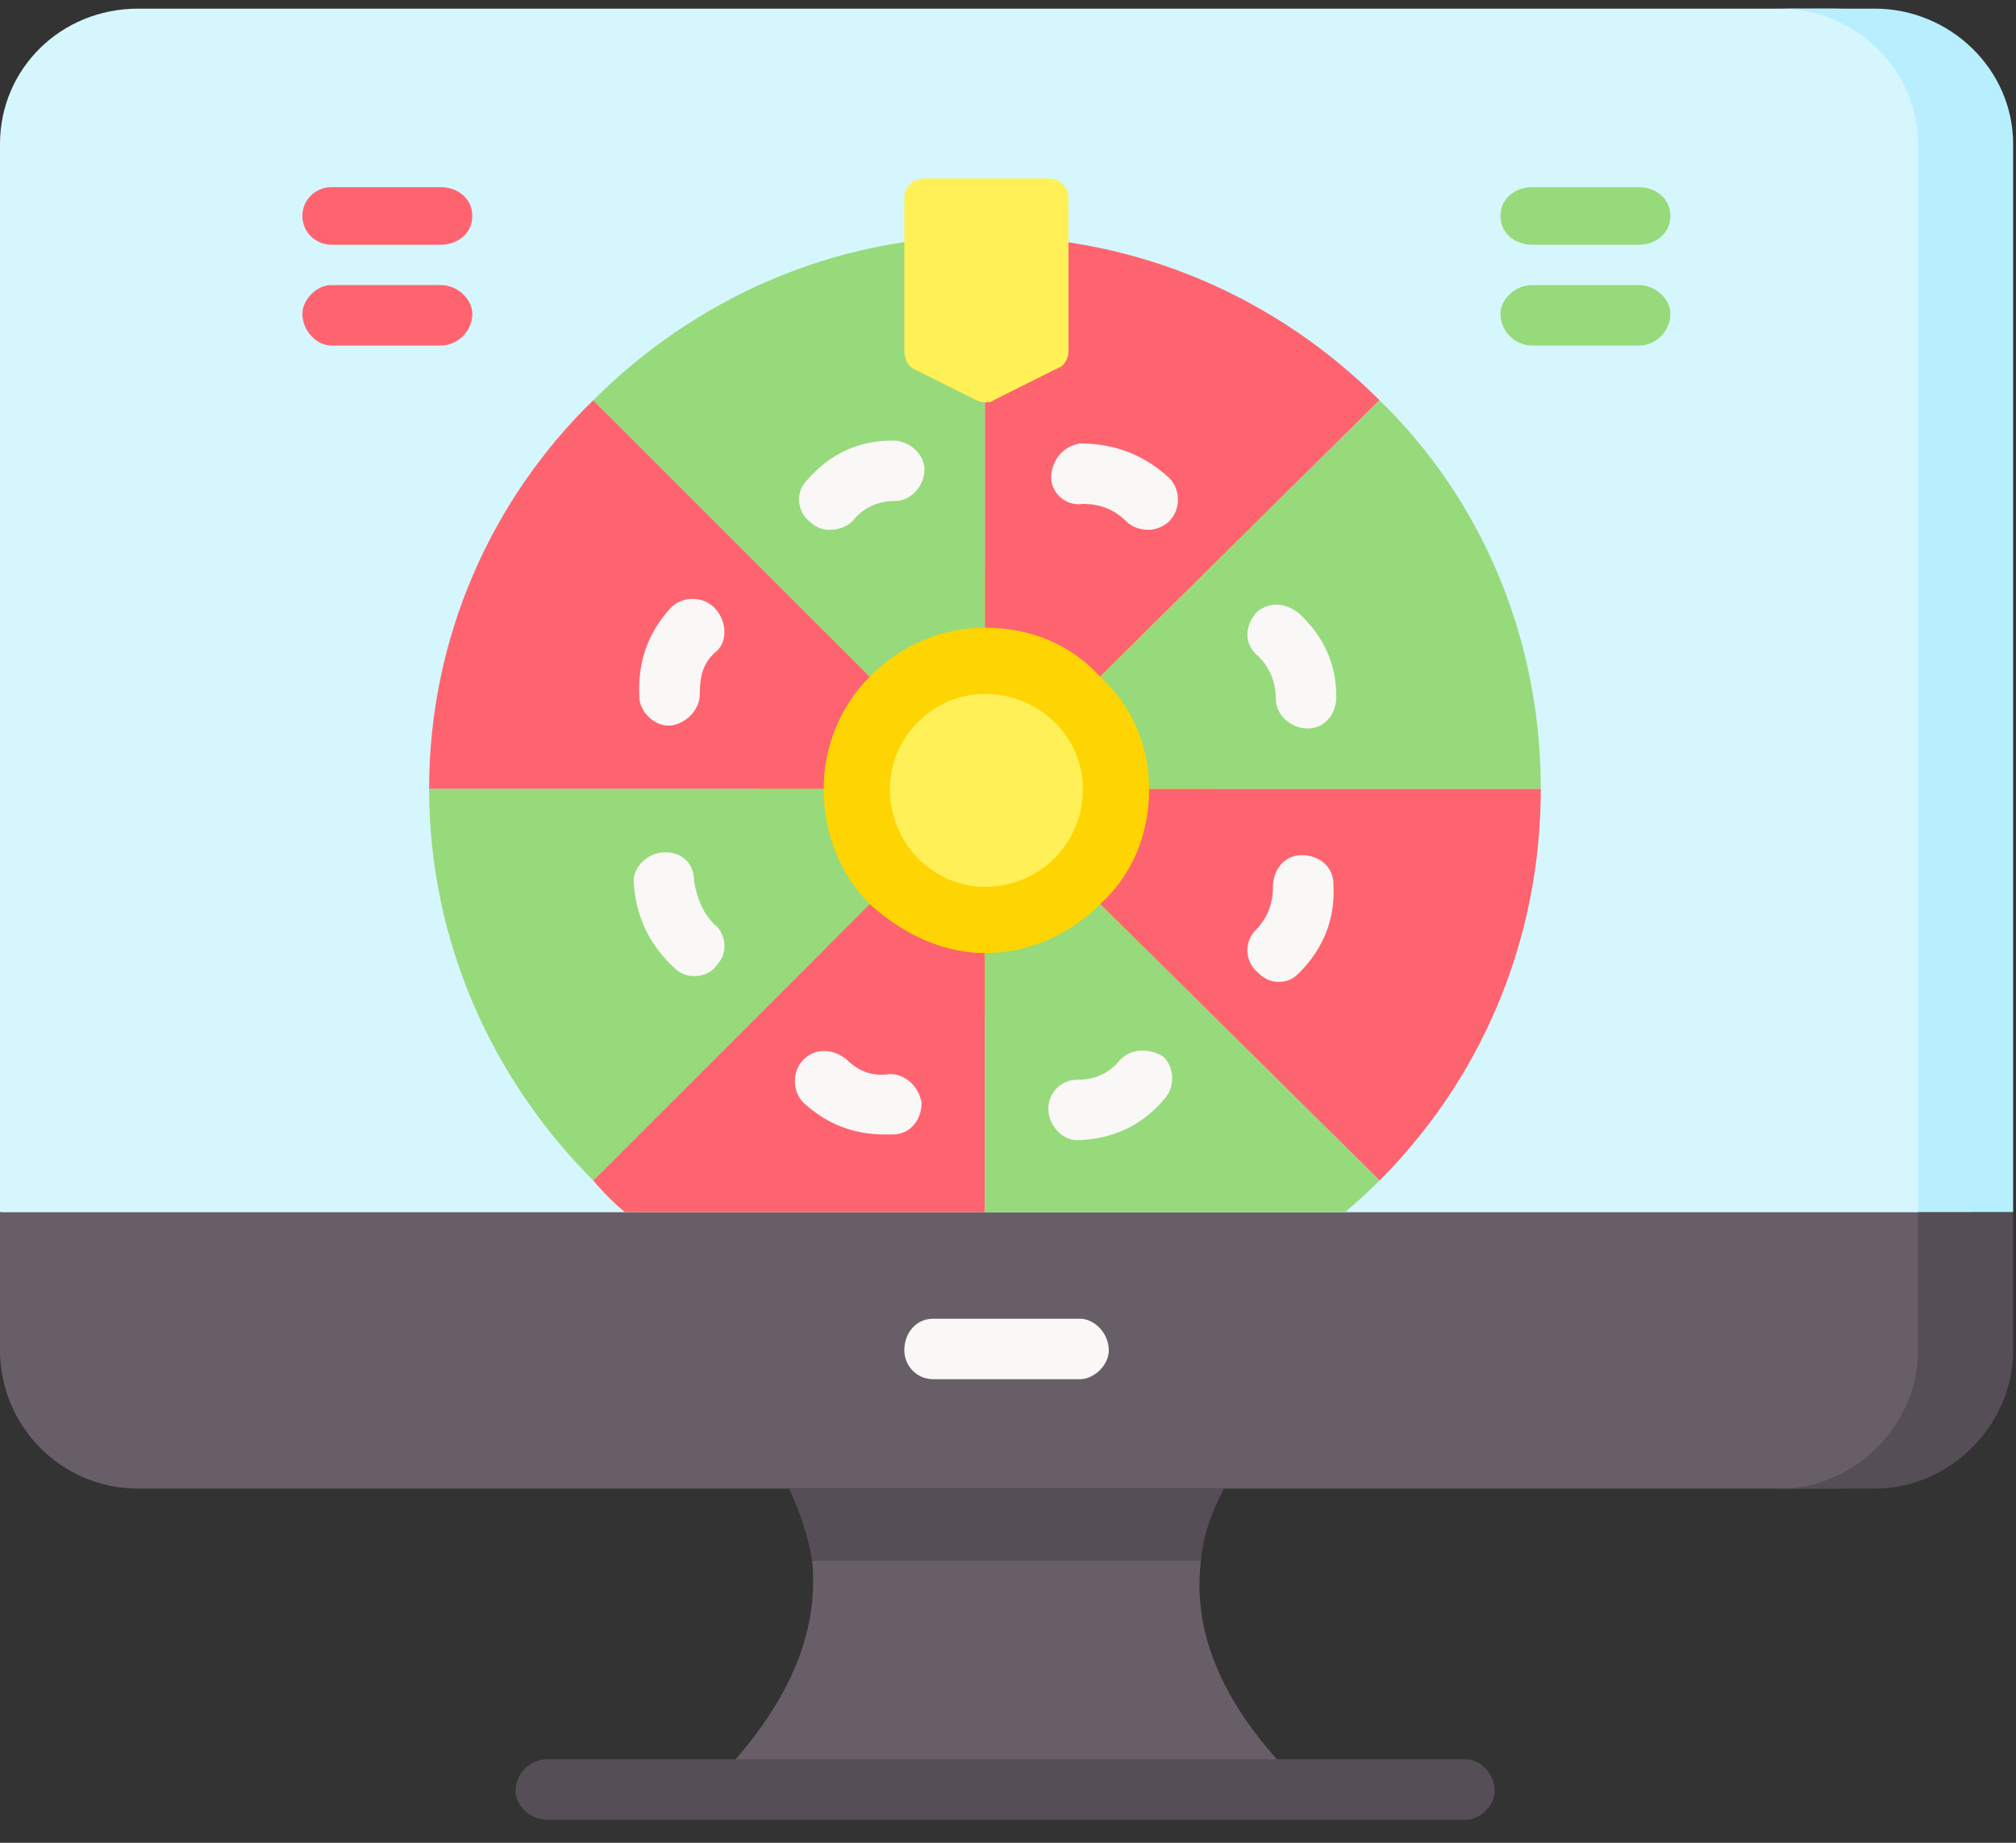
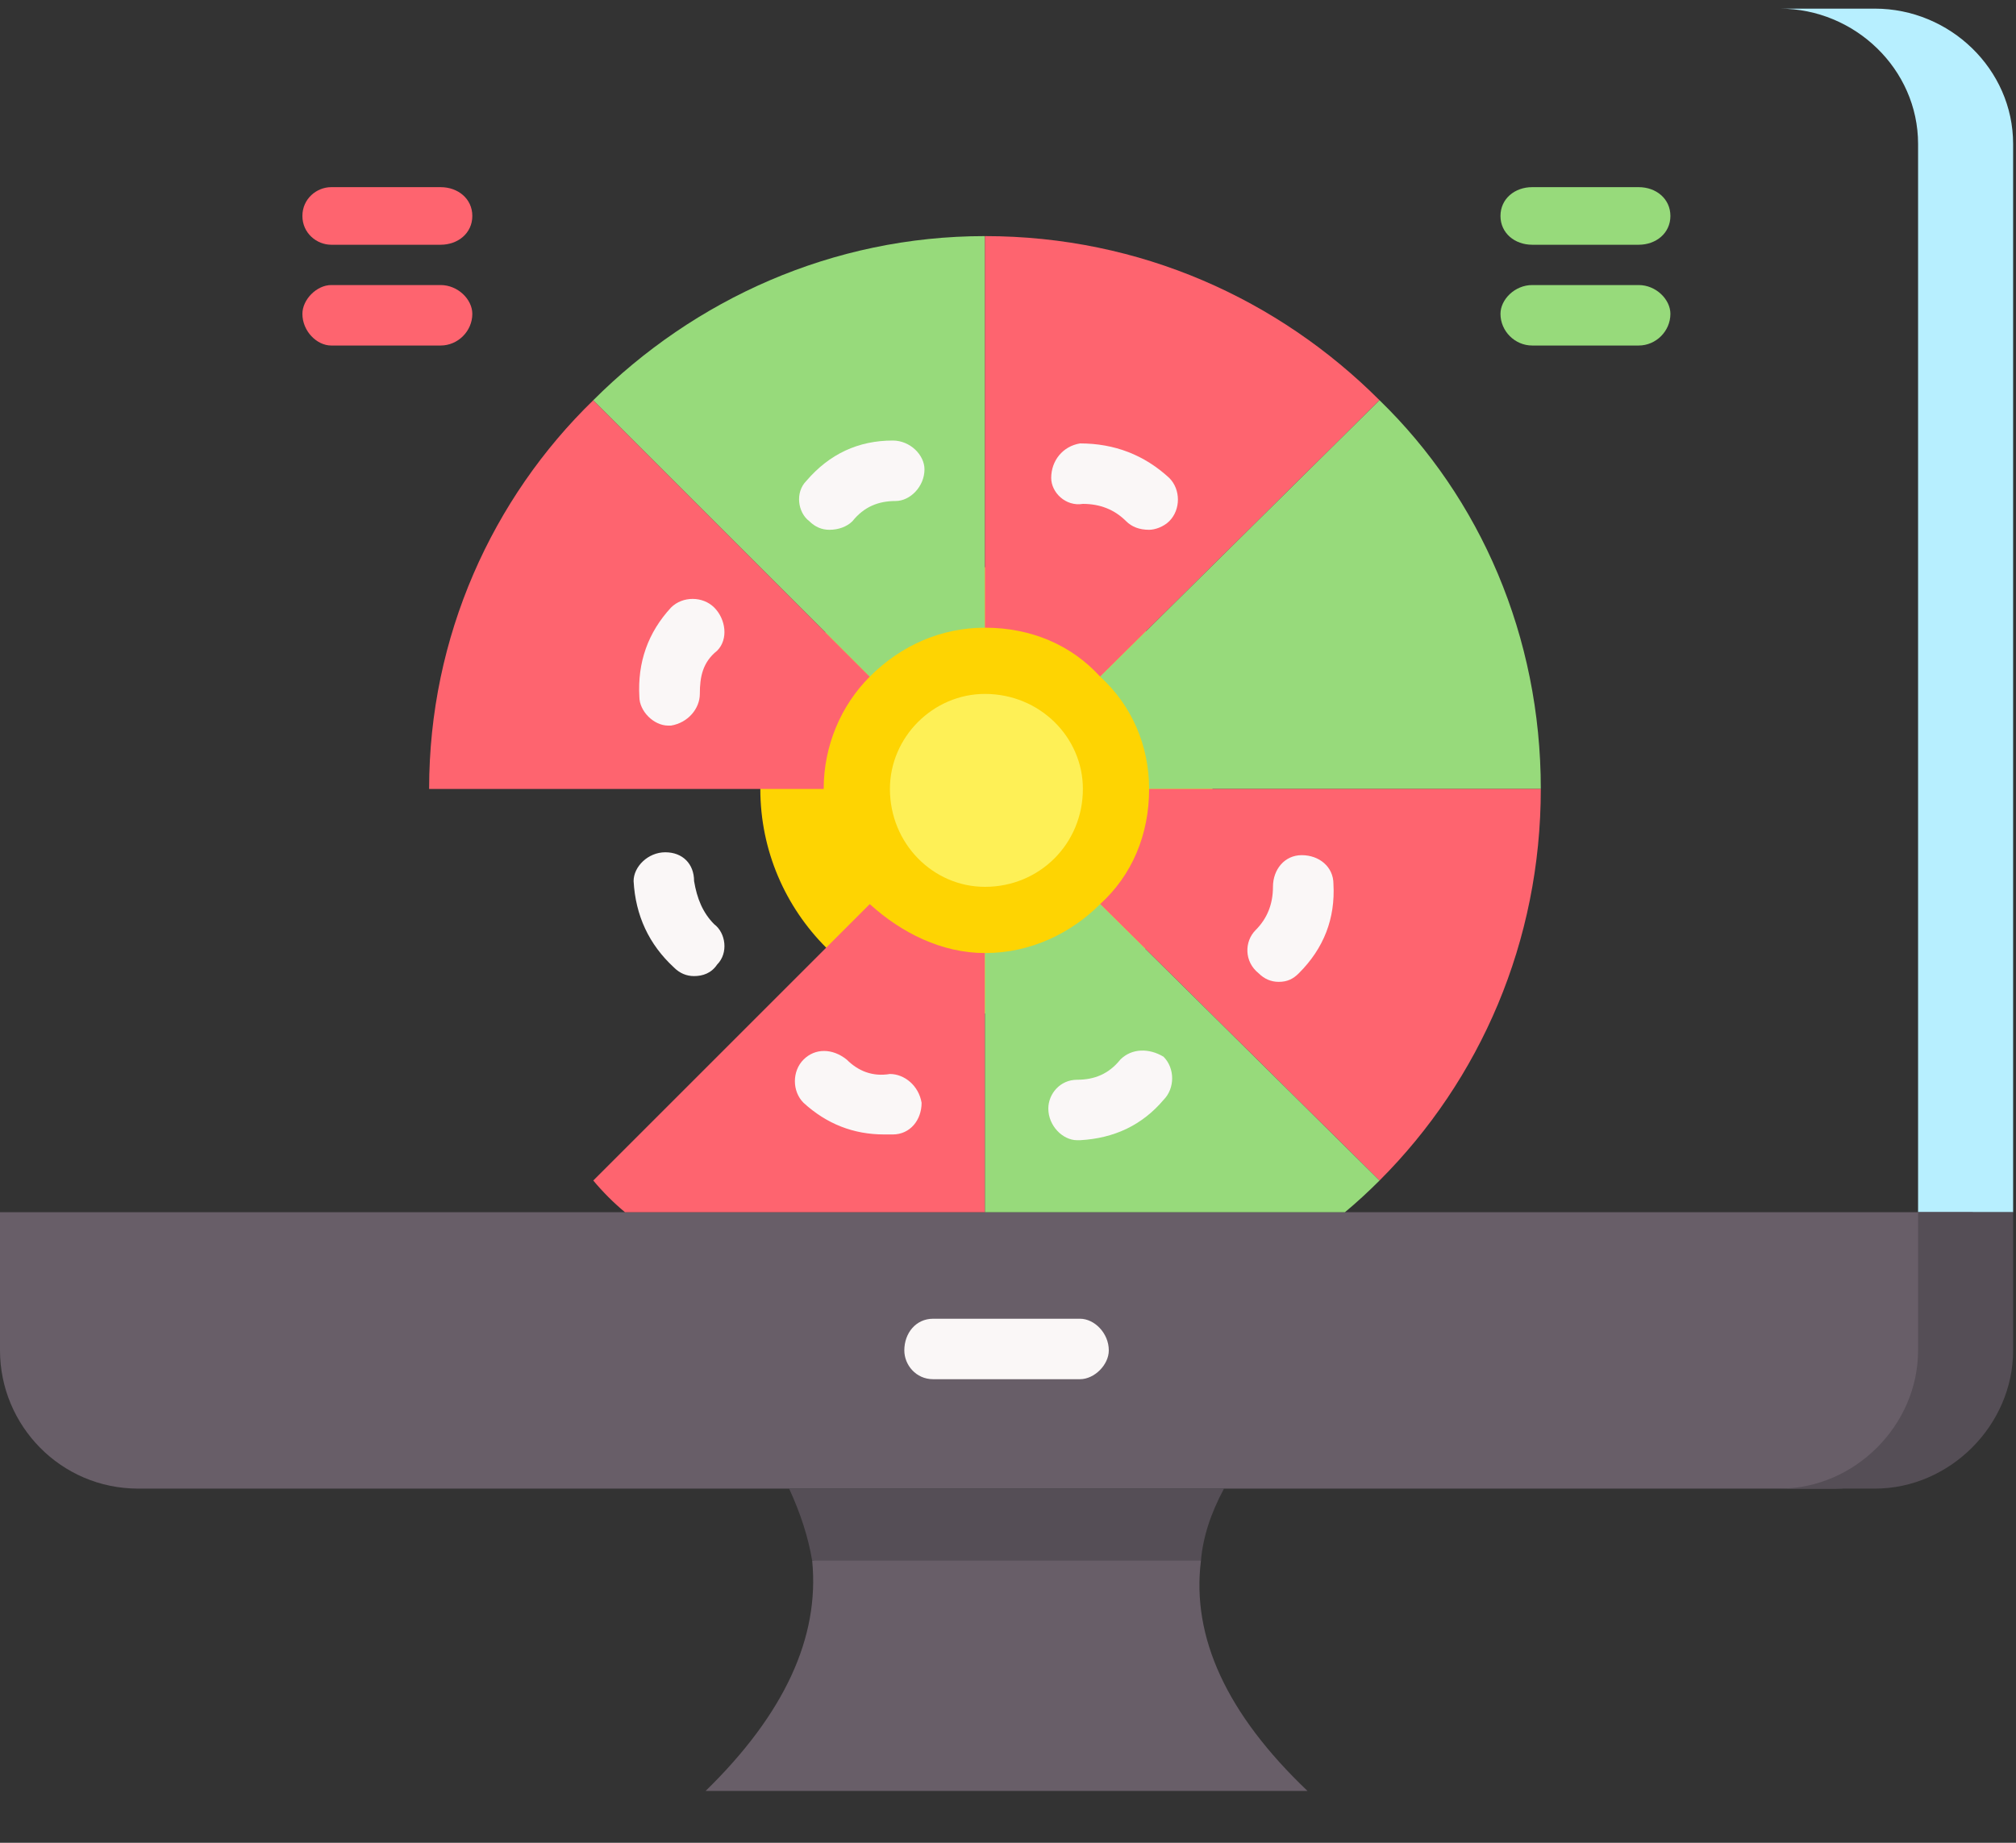
<svg xmlns="http://www.w3.org/2000/svg" version="1.2" viewBox="0 0 70 64" width="70" height="64">
  <rect x="0" y="0" width="70" height="64" fill="#333333" stroke="none" />
  <style>.a{fill:#d6f6fd}.b{fill:#b7efff}.c{fill:#685e68}.d{fill:#554e56}.e{fill:#fed402}.f{fill:#fef056}.g{fill:#fe646f}.h{fill:#97da7b}.i{fill:#faf7f7}</style>
-   <path class="a" d="m68.5 42.1l-33.6 5.2-34.9-5.2v-37.1c0-2.6 2.1-4.7 4.8-4.7h58.9c2.6 0 4.8 2.1 4.8 4.7z" />
  <path class="b" d="m65.1 0.3h-3.3c2.6 0 4.8 2.1 4.8 4.7v37.1h3.3v-37.1c0-2.6-2.2-4.7-4.8-4.7z" />
  <path class="c" d="m68.5 42.1h-68.5v4.8c0 2.6 2.1 4.8 4.8 4.8h58.9c2.6 0 4.8-2.2 4.8-4.8z" />
  <path class="d" d="m66.6 42.1v4.8c0 2.6-2.2 4.8-4.8 4.8h3.3c2.6 0 4.8-2.2 4.8-4.8v-4.8z" />
  <path fill-rule="evenodd" class="e" d="m34.2 35.2c-4.3 0-7.8-3.5-7.8-7.8 0-4.3 3.5-7.7 7.8-7.7 4.4 0 7.9 3.4 7.9 7.7 0 4.3-3.5 7.8-7.9 7.8z" />
  <path fill-rule="evenodd" class="f" d="m34.2 30.8c-1.8 0-3.3-1.5-3.3-3.4 0-1.8 1.5-3.3 3.3-3.3 1.9 0 3.4 1.5 3.4 3.3 0 1.9-1.5 3.4-3.4 3.4z" />
  <path class="g" d="m30.2 23.5l-9.6-9.6c-3.5 3.4-5.7 8.2-5.7 13.5h13.7c0-1.5 0.6-2.9 1.6-3.9z" />
  <path class="h" d="m34.2 21.8q0 0 0 0v-13.6c-5.3 0-10.1 2.2-13.6 5.7l9.6 9.6c1.1-1.1 2.5-1.7 4-1.7z" />
  <path class="g" d="m38.2 23.5l9.7-9.6c-3.5-3.5-8.3-5.7-13.7-5.7v13.6c1.6 0 3 0.6 4 1.7z" />
  <path class="h" d="m39.9 27.4h13.6c0-5.3-2.1-10.1-5.6-13.5l-9.7 9.6c1.1 1 1.7 2.4 1.7 3.9z" />
-   <path class="h" d="m28.6 27.4h-13.7c0 5.3 2.2 10.1 5.7 13.6l9.6-9.6c-1-1-1.6-2.4-1.6-4z" />
  <path class="g" d="m53.5 27.4h-13.6c0 1.6-0.6 3-1.7 4l9.7 9.6c3.5-3.5 5.6-8.3 5.6-13.6z" />
  <path class="g" d="m20.6 41q0.5 0.6 1.1 1.1h12.5v-9c-1.5 0-2.9-0.7-4-1.7z" />
  <path class="h" d="m34.2 33.1v9h12.5q0.6-0.5 1.2-1.1l-9.7-9.6c-1 1-2.4 1.7-4 1.7z" />
-   <path class="f" d="m36.7 12.8l-2.2 1.1c-0.1 0.1-0.4 0.1-0.6 0l-2.2-1.1c-0.2-0.1-0.3-0.4-0.3-0.6v-5.3c0-0.4 0.3-0.7 0.7-0.7h4.3c0.4 0 0.7 0.3 0.7 0.7v5.3c0 0.2-0.1 0.5-0.4 0.6z" />
  <path class="h" d="m56.9 8.5h-3.7c-0.6 0-1.1-0.4-1.1-1 0-0.6 0.5-1 1.1-1h3.7c0.6 0 1.1 0.4 1.1 1 0 0.6-0.5 1-1.1 1z" />
  <path class="h" d="m56.9 12h-3.7c-0.6 0-1.1-0.5-1.1-1.1 0-0.5 0.5-1 1.1-1h3.7c0.6 0 1.1 0.5 1.1 1 0 0.6-0.5 1.1-1.1 1.1z" />
  <path class="g" d="m15.3 8.5h-3.8c-0.5 0-1-0.4-1-1 0-0.6 0.5-1 1-1h3.8c0.6 0 1.1 0.4 1.1 1 0 0.6-0.5 1-1.1 1z" />
  <path class="g" d="m15.3 12h-3.8c-0.5 0-1-0.5-1-1.1 0-0.5 0.5-1 1-1h3.8c0.6 0 1.1 0.5 1.1 1 0 0.6-0.5 1.1-1.1 1.1z" />
  <path class="i" d="m37.4 39.6c-0.5 0-1-0.5-1-1.1 0-0.5 0.4-1 1-1 0.6 0 1.1-0.2 1.5-0.7 0.4-0.4 1-0.4 1.5-0.1 0.4 0.4 0.4 1.1 0 1.5q-1.1 1.3-2.9 1.4-0.1 0-0.1 0z" />
  <path class="i" d="m30.7 39.4q-1.6 0-2.8-1.1c-0.4-0.4-0.4-1.1 0-1.5 0.4-0.4 1-0.4 1.5 0 0.4 0.4 0.9 0.6 1.5 0.5 0.5 0 1 0.4 1.1 1 0 0.6-0.4 1.1-1 1.1q-0.2 0-0.3 0z" />
  <path class="i" d="m24.1 33.9q-0.4 0-0.7-0.3-1.3-1.2-1.4-3c0-0.5 0.5-1 1.1-1 0.6 0 1 0.4 1 1 0.1 0.6 0.3 1.1 0.7 1.5 0.4 0.3 0.5 1 0.1 1.4-0.2 0.3-0.5 0.4-0.8 0.4z" />
  <path class="i" d="m23.2 25.2c-0.5 0-1-0.5-1-1q-0.1-1.8 1.1-3.1c0.4-0.4 1.1-0.4 1.5 0 0.4 0.4 0.5 1.1 0.1 1.5-0.5 0.4-0.6 0.9-0.6 1.5 0 0.5-0.4 1-1 1.1q0 0-0.1 0z" />
  <path class="i" d="m28.8 18.4q-0.4 0-0.7-0.3c-0.4-0.3-0.5-1-0.1-1.4q1.2-1.4 3-1.4c0.6 0 1.1 0.5 1.1 1 0 0.6-0.5 1.1-1 1.1-0.6 0-1.1 0.2-1.5 0.7-0.2 0.2-0.5 0.3-0.8 0.3z" />
  <path class="i" d="m39.9 18.4q-0.5 0-0.8-0.3c-0.4-0.4-0.9-0.6-1.5-0.6-0.6 0.1-1.1-0.4-1.1-0.9 0-0.6 0.4-1.1 1-1.2q1.8 0 3.1 1.2c0.4 0.4 0.4 1.1 0 1.5-0.2 0.2-0.5 0.3-0.7 0.3z" />
-   <path class="i" d="m45.4 25.3c-0.6 0-1.1-0.5-1.1-1 0-0.6-0.2-1.1-0.6-1.5-0.5-0.4-0.5-1-0.1-1.5 0.4-0.4 1-0.4 1.5 0q1.3 1.2 1.3 2.9c0 0.6-0.4 1.1-1 1.1q0 0 0 0z" />
  <path class="i" d="m44.4 34.1q-0.4 0-0.7-0.3c-0.5-0.4-0.5-1.1-0.1-1.5 0.4-0.4 0.6-0.9 0.6-1.5 0-0.6 0.4-1.1 1-1.1 0.6 0 1.1 0.4 1.1 1q0.1 1.8-1.2 3.1c-0.2 0.2-0.4 0.3-0.7 0.3z" />
  <path class="i" d="m37.5 47.9h-5.1c-0.6 0-1-0.5-1-1 0-0.6 0.4-1.1 1-1.1h5.1c0.5 0 1 0.5 1 1.1 0 0.5-0.5 1-1 1z" />
  <path class="c" d="m41.7 54.2l-1.7-1.2h-6.1l-5.7 1.2q0.4 4-3.7 8h20.9q-4.2-4-3.7-8z" />
  <path class="d" d="m28.2 54.2h13.5q0.1-1.2 0.8-2.5h-15.1q0.6 1.3 0.8 2.5z" />
-   <path class="d" d="m50.9 63.2h-31.9c-0.6 0-1.1-0.5-1.1-1 0-0.6 0.5-1.1 1.1-1.1h31.9c0.5 0 1 0.5 1 1.1 0 0.5-0.5 1-1 1z" />
</svg>